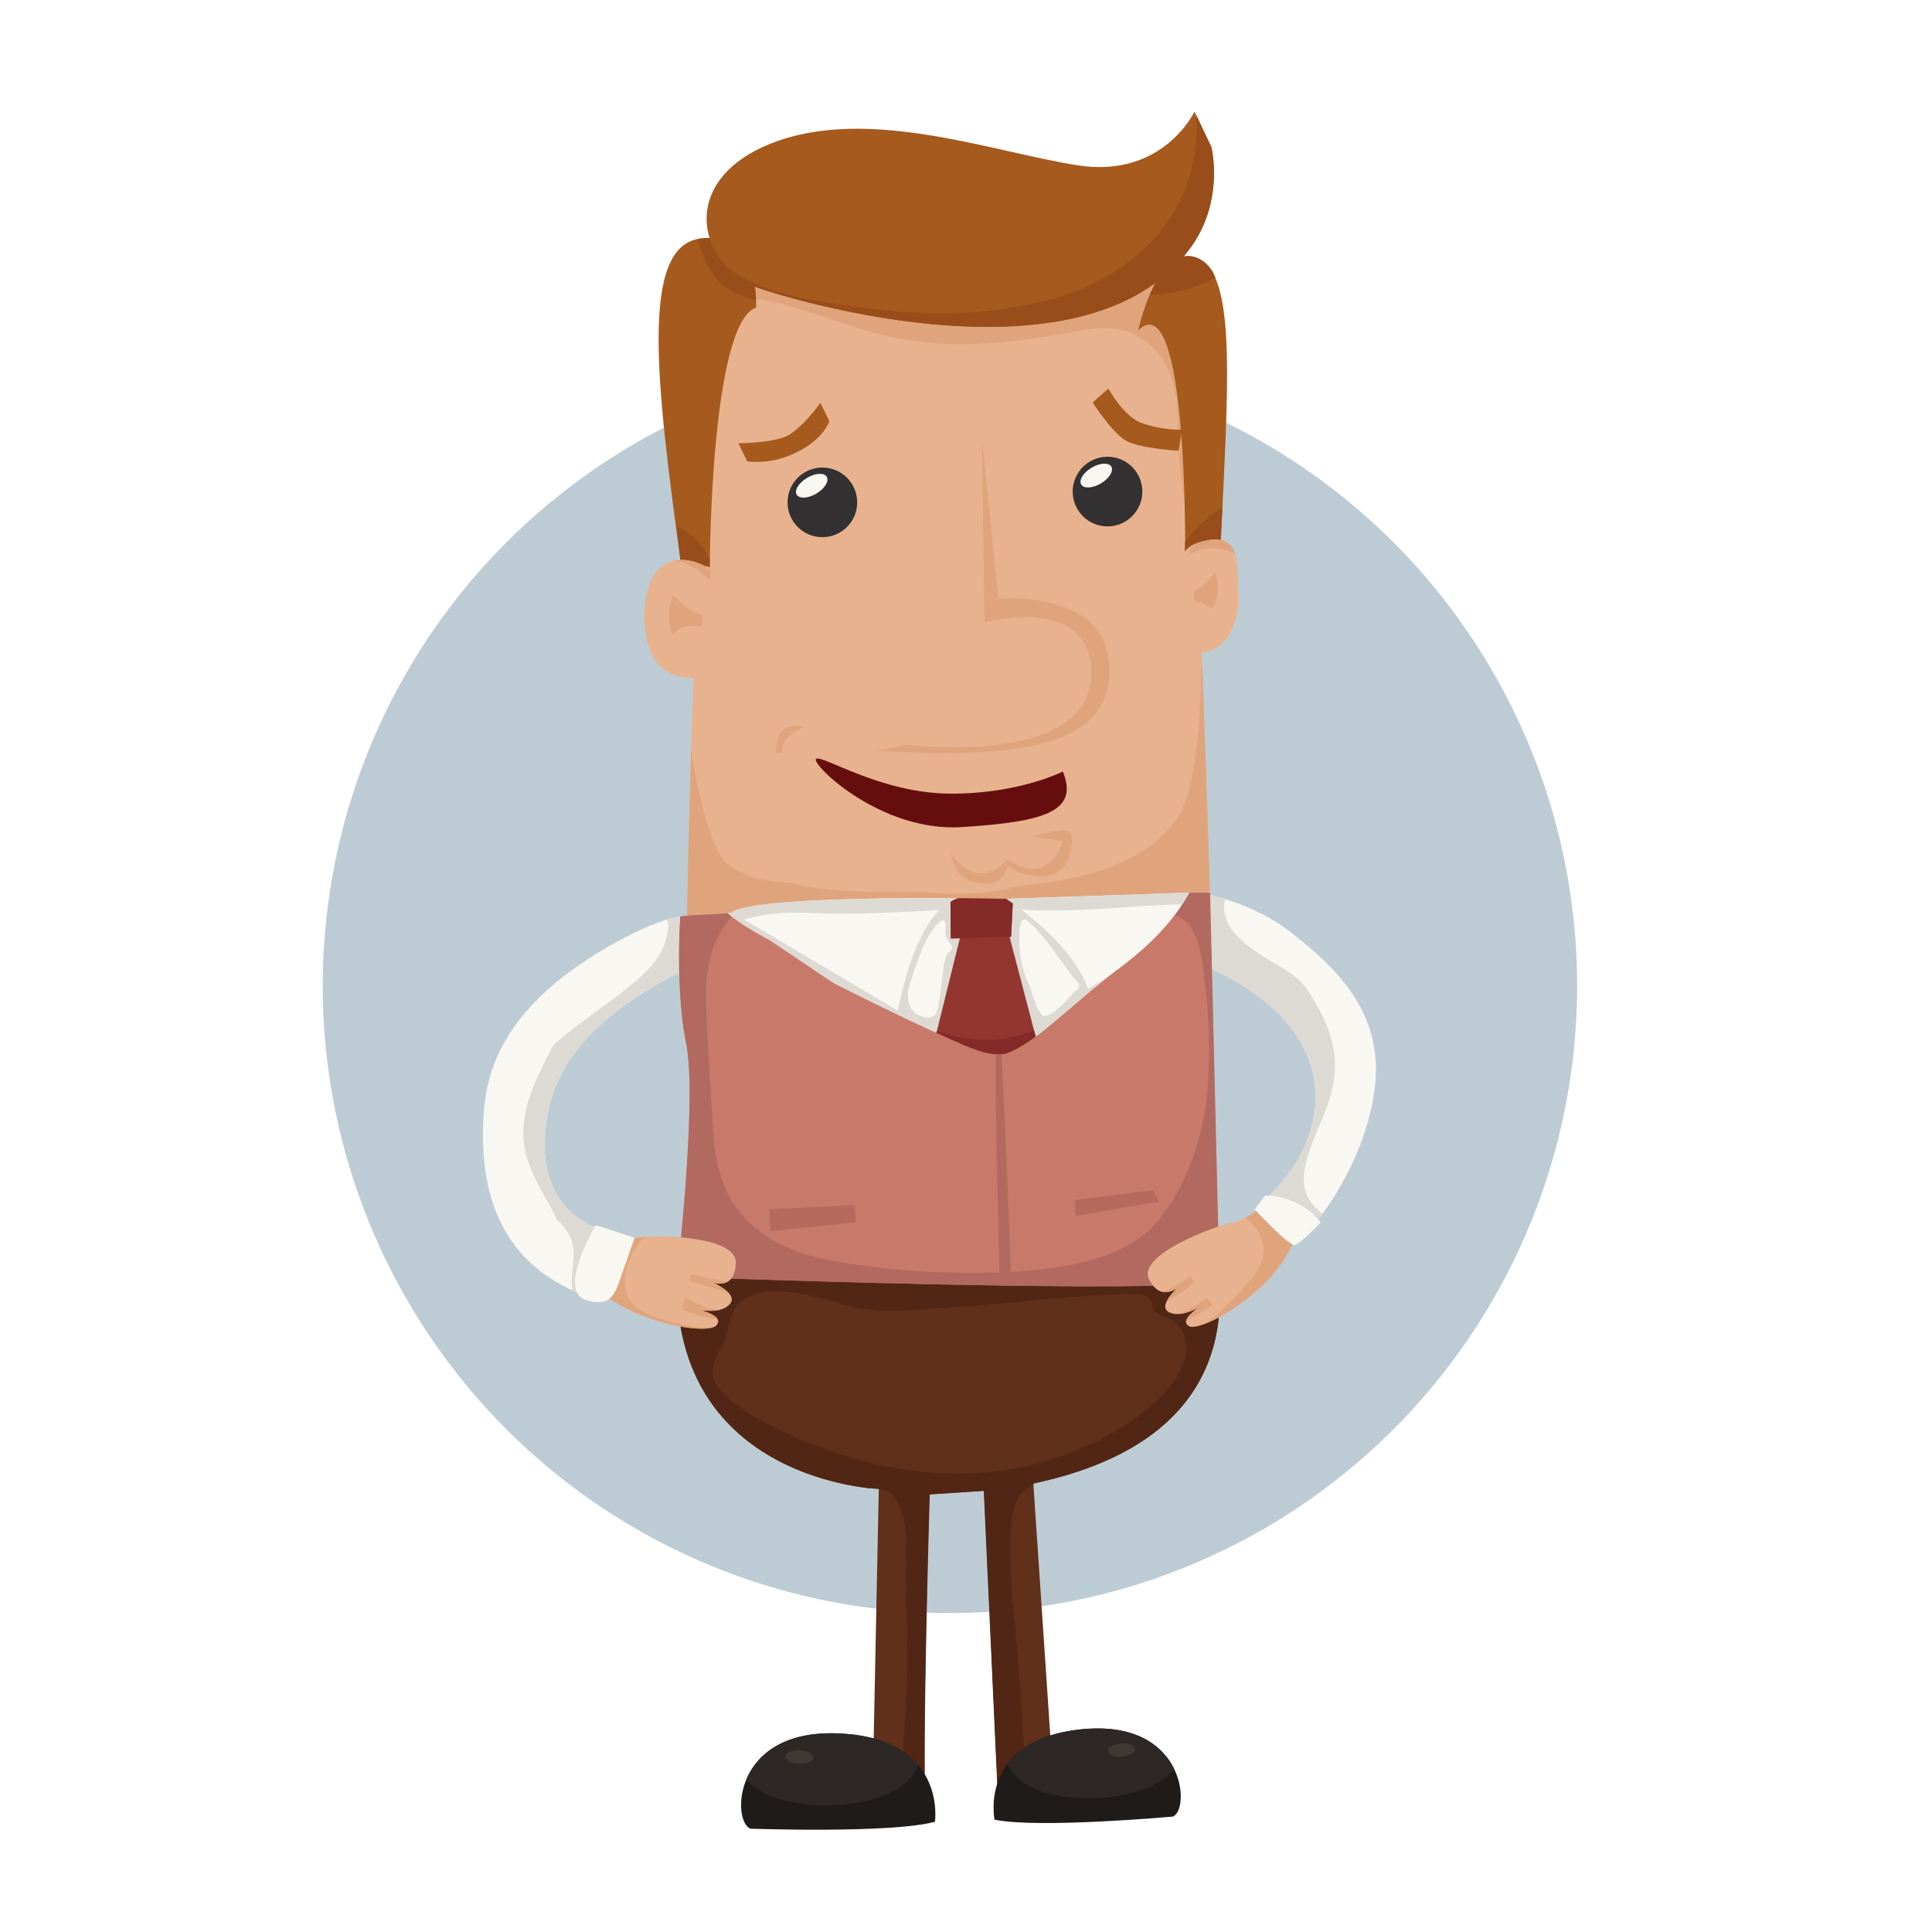
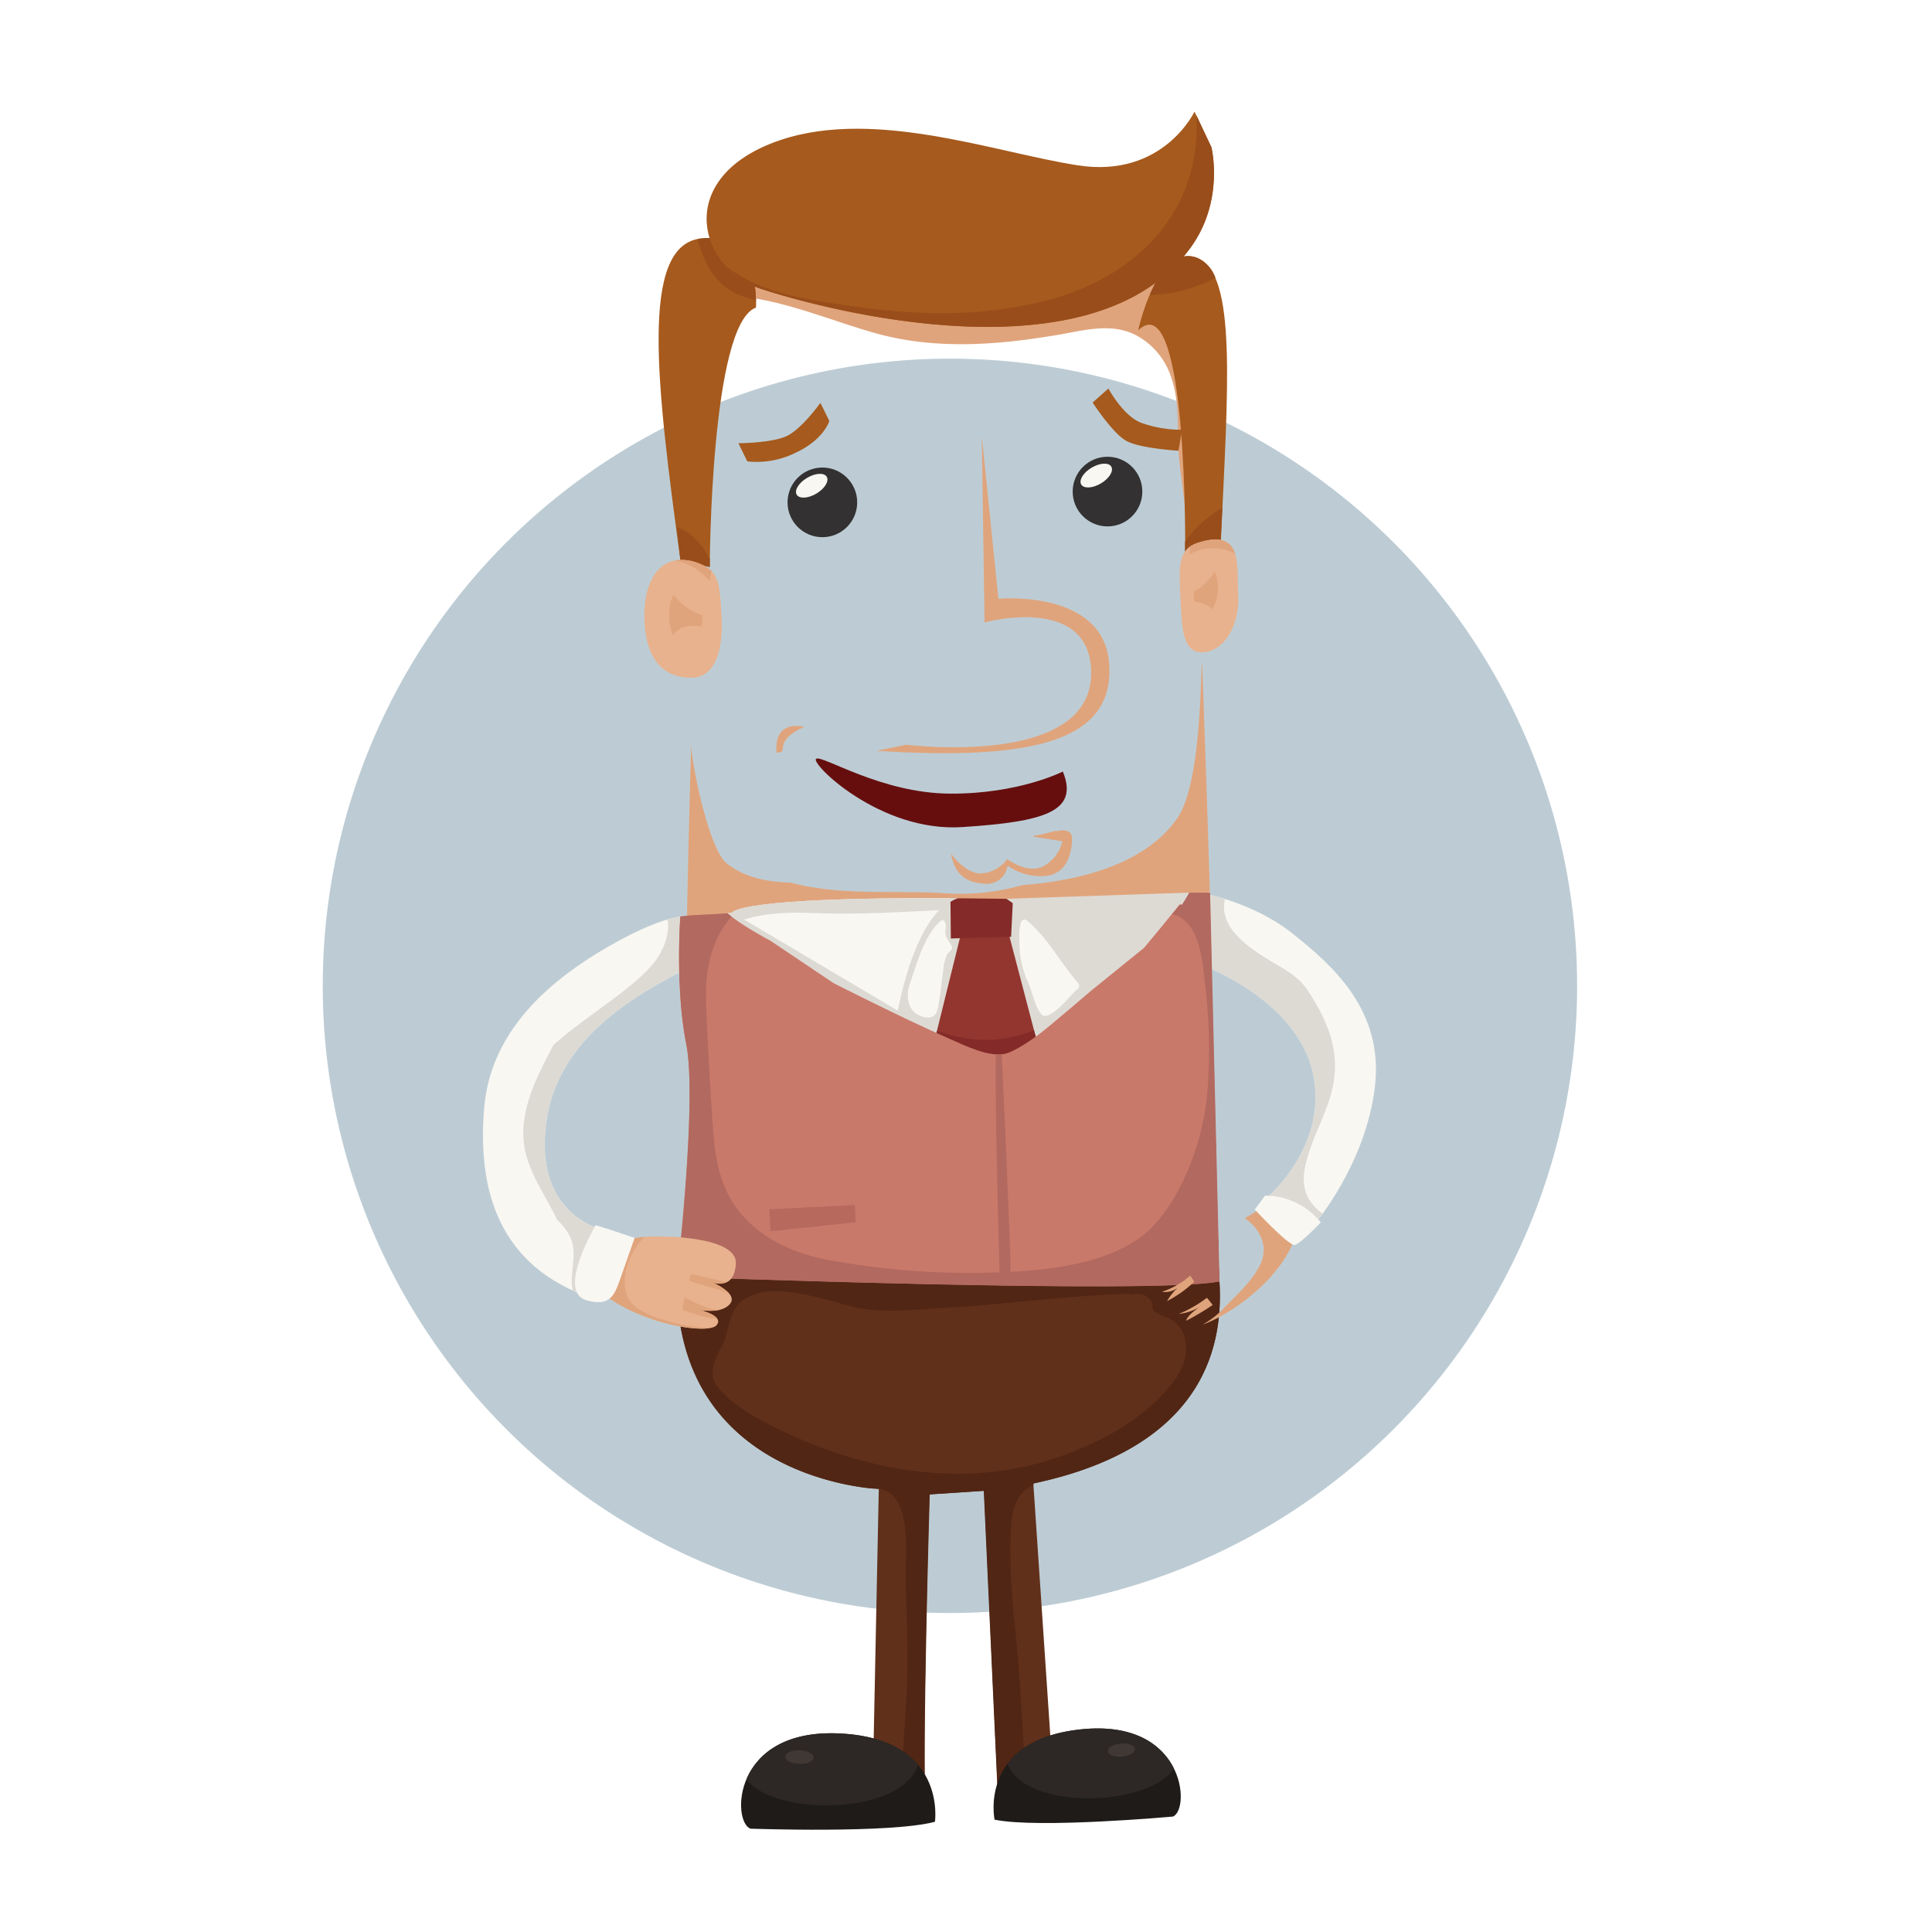
<svg xmlns="http://www.w3.org/2000/svg" id="Capa_1" data-name="Capa 1" viewBox="0 0 410 410">
  <title>p7h3</title>
  <circle cx="201.59" cy="209.21" r="133.1" fill="#bdccd4" />
-   <path d="M256.79,190S253.36,72.22,250.4,61.22,234.76,44,204,45.5s-49.14.18-52.76,26.89-5.47,123.16-5.47,123.16S221.14,202.3,256.79,190Z" fill="#e8b28e" />
  <path d="M250,93c-.06-4.14,0-8.63-1.36-12.6a15.44,15.44,0,0,0-7.69-9.33c-5.13-2.57-10.78-1-16.08-.07-13,2.22-26.29,3.31-39.15-.31-10.66-3-20.85-7.72-32.07-8C160.26,46,177.53,46.81,204,45.5c30.78-1.53,43.45,4.73,46.42,15.72,1.21,4.51,2.51,27,3.61,52a8.09,8.09,0,0,0-2.24-.7C251.66,106,250.07,99.6,250,93Z" fill="#e0a47c" />
  <path d="M146.68,158.13c.27,5.14,3.94,22.41,7.63,25.18,4.22,3.16,8.71,3.82,13.55,4,10.12,2.78,22,1.64,31.89,2.21A48.44,48.44,0,0,0,217,187.83c12-.94,26-4.3,32.88-14.26,5.13-7.46,4.89-31.12,5.22-33.08,1,26.59,1.67,49.55,1.67,49.55-35.65,12.26-111,5.51-111,5.51S146.06,179.21,146.68,158.13Z" fill="#e0a47c" />
  <path d="M241.54,70.1s4-18.63,12.51-15.37,6.53,27.7,5,60.72l-7.54,1.6S252.1,60,241.54,70.1Z" fill="#a65a1d" />
  <path d="M244,62.59c2-4.74,5.36-9.67,10.09-7.86a7.29,7.29,0,0,1,3.85,4.22A31.39,31.39,0,0,1,244,62.59Z" fill="#994d1a" />
  <path d="M259.4,107.72q-.19,3.78-.38,7.73l-7.54,1.6s0-.78,0-2.13A27.06,27.06,0,0,1,259.4,107.72Z" fill="#994d1a" />
  <path d="M160.43,65.28S161.58,49,148.63,50.62s-9.27,31.19-4.23,68.3l6.22,1.41S150.76,68.7,160.43,65.28Z" fill="#a65a1d" />
  <path d="M159,63.3c-6.75-1.82-9.25-6.54-11-12.56.2,0,.41-.09.62-.11,10.58-1.33,11.74,9.3,11.81,13.23A7.88,7.88,0,0,0,159,63.3Z" fill="#994d1a" />
  <path d="M150.39,118.21a4.21,4.21,0,0,0,.24.39c0,1.11,0,1.73,0,1.73l-6.22-1.41c-.23-1.7-.56-5.33-.78-7C146.5,112.59,149.17,115.84,150.39,118.21Z" fill="#994d1a" />
  <path d="M253.49,23.69s-6.67,14.2-24.75,11.4-44.64-12.78-65.12-4.64S148.46,57,161.45,61.29s71,20,91.41-9.07c7-9.89,4.19-21,4.19-21Z" fill="#a65a1d" />
  <path d="M172.05,63.58c16.41,2.91,32.95,4.6,50,.19,19.07-4.93,33-18.81,31.84-39.31l3.2,6.77s2.77,11.1-4.19,21c-20.44,29-78.42,13.34-91.41,9.07a17.42,17.42,0,0,1-7.56-4.95C159,60.43,165.56,62.43,172.05,63.58Z" fill="#994d1a" />
  <path d="M231.87,85.42s4.22,6.52,7.15,8.14,11.06,2.09,11.06,2.09l.79-4.45A25.38,25.38,0,0,1,242,89.66c-3.79-1.62-6.78-7.21-6.78-7.21Z" fill="#a65a1d" />
  <path d="M158.58,97.91A18.55,18.55,0,0,0,169,96c5.85-2.76,7-6.66,7-6.66l-1.9-3.85s-4,5.63-7.24,7.09-10.16,1.48-10.16,1.48Z" fill="#a65a1d" />
  <path d="M136.77,131.92c.49,10,5.83,12.1,10.36,11.88s6.39-5.74,6-12.69-.35-9.72-4.55-11.43C140.59,116.4,136.31,122.76,136.77,131.92Z" fill="#e8b28e" />
  <path d="M250.49,126.75c.32,6.42.37,11.9,4.81,11.68s7.78-5.6,7.46-12,1.17-14.41-8.62-11.22C249.92,116.58,250.18,120.34,250.49,126.75Z" fill="#e8b28e" />
  <path d="M142.92,126.19a12.72,12.72,0,0,0,6.18,4.39,21,21,0,0,1-.2,2.35c-2.48-.34-4.83,0-6.13,1.89C141.79,132.21,141.64,128.52,142.92,126.19Z" fill="#e0a47c" />
  <path d="M253.36,125.55a12.4,12.4,0,0,0,4.44-4.22,9.22,9.22,0,0,1-.5,7.93,7.47,7.47,0,0,0-3.88-1.61C253.41,127,253.4,126.25,253.36,125.55Z" fill="#e0a47c" />
  <path d="M148.62,119.68a7.08,7.08,0,0,1,2.35,1.46c-.12.73-.24,1.47-.36,2.2a12.58,12.58,0,0,0-7.38-4.4A9.45,9.45,0,0,1,148.62,119.68Z" fill="#e0a47c" />
  <path d="M252.54,116.74a.76.76,0,0,0-.11-.66,5.87,5.87,0,0,1,1.72-.87c5-1.64,7.09-.31,7.93,2.24a10.26,10.26,0,0,0-9.73.26A9.74,9.74,0,0,1,252.54,116.74Z" fill="#e0a47c" />
  <path d="M208.35,92.58l3.53,34.49s22.44-2.1,23.51,13.83-14.92,20.65-49.44,18.43l6.38-1.3s40.27,5.16,39.22-16c-.79-15.94-22.61-9.94-22.61-9.94Z" fill="#e0a47c" />
  <path d="M208.69,185.31a7.45,7.45,0,0,0,5.05-3s4.43,3.34,7.78,1.46a8.1,8.1,0,0,0,3.92-5.23l-6.21-1,.22-.22a3.88,3.88,0,0,0,.64-.06c1.37-.27,2.73-.6,4.07-1l-.17.19s3.63-1.16,3.53,1.67-1,7.3-5.64,7.78a12.19,12.19,0,0,1-8.06-2.18,4.44,4.44,0,0,1-5,3.81c-4.56-.27-6.4-2.75-7-6.41C201.85,181.23,205.15,185.86,208.69,185.31Z" fill="#e0a47c" />
  <path d="M170.68,154.25s-6.49-1.85-5.89,5.46c0,0,.35.17,1.08-.23S164.84,156.89,170.68,154.25Z" fill="#e0a47c" />
  <path d="M225.55,163.73s-9.34,4.79-24,4.69-27-8.25-28.35-7.39,13.45,15.63,31,14.49S229,172.21,225.55,163.73Z" fill="#660e0e" />
  <circle cx="174.52" cy="106.61" r="7.39" fill="#333131" />
  <ellipse cx="172.26" cy="103.07" rx="3.71" ry="1.94" transform="translate(-28.48 102.54) rotate(-30.74)" fill="#f9f7f2" />
  <circle cx="235.03" cy="104.32" r="7.39" fill="#333131" />
  <ellipse cx="232.64" cy="100.94" rx="3.71" ry="1.94" transform="translate(-18.9 133.12) rotate(-30.75)" fill="#f9f7f2" />
  <path d="M254.6,189.41s11.14,1.9,19.59,8.62,19.49,16.25,17.59,32.56-12.58,28.89-12.58,28.89l-9.95-5.65s12.81-11,9.35-26.27-22.82-22.47-22.82-22.47S248.92,198.54,254.6,189.41Z" fill="#f9f7f2" />
  <path d="M255.77,205.09s-6.86-6.55-1.18-15.68a45.22,45.22,0,0,1,5.38,1.38c-1.47,6,5,10.28,9.42,13,3,1.79,6,3.28,8,6.22,2.73,4,5.19,8.84,5.77,13.72,1.08,9.2-4.11,15-6.09,23.42-1.21,5.14.5,8.06,3.6,10.41-.92,1.25-1.5,1.94-1.5,1.94l-9.95-5.65s12.81-11,9.35-26.27S255.77,205.09,255.77,205.09Z" fill="#dddad4" />
  <path d="M147.18,194.58s-4-1.87-18.37,6.47-24.86,19.18-26.08,34.24,1.72,32.35,21.63,39.74l3.18-14.17s-14.87-3.33-11.45-23.76c2.16-12.87,11.85-22.89,30.14-31.74C146.24,205.36,150.84,198.91,147.18,194.58Z" fill="#f9f7f2" />
  <path d="M121.1,262.74a11.3,11.3,0,0,0-2.8-3.78c-3.14-6.5-7.83-12.23-7.21-19.87.51-6.32,3.49-11.78,6.33-17.3,4.92-4.4,10.59-8,15.73-12.12,4.34-3.5,8.41-7.28,8.64-13.18a3.26,3.26,0,0,0-.22-1.34c4.18-1.22,5.61-.56,5.61-.56,3.67,4.33-.94,10.78-.94,10.78-18.28,8.85-28,18.87-30.14,31.74-3.42,20.42,11.45,23.76,11.45,23.76L124.36,275c-1-.37-1.93-.77-2.85-1.19C120.75,270.14,122.66,266.46,121.1,262.74Z" fill="#dddad4" />
  <path d="M256,258.58l2.57,4.87s-.12,3.23.21,8.44c.77,12.46-2.11,35-39.49,42.93l4.68,69.58-12,.6-3.13-68.62-11.53.76s-1.67,55.64-.84,67.4l-11.35-1.32L186.49,316s-43.7-1.55-42.83-45.1l10.22-6Z" fill="#61301a" />
  <path d="M185.07,315.86l.31,0c8.68-.16,6.64,14.34,6.8,19.75.26,8.48.67,16.81.13,25.3-.49,7.68-1,15.35-1.26,23l5.35.62c-.83-11.76.84-67.4.84-67.4l11.53-.76L211.92,385l6-.3c-.61-13.42-1.24-26.84-2.57-40.21a135.3,135.3,0,0,1-.9-18.35c.15-4,.5-9.08,4.68-10.87l.16-.05,0-.4c37.38-7.92,40.27-30.47,39.49-42.93-.32-5.21-.21-8.44-.21-8.44L256,258.58l-102.1,6.27-10.22,6C142.88,309.71,177.56,315.14,185.07,315.86Zm-31.87-30.2c1.72-3.17,1.26-7.93,4.85-10s7.2-1.81,11.09-1.22c4.18.64,8.23,2,12.35,3,5.53,1.28,11.84.5,17.46.21,13.42-.7,26.74-2.67,40.19-3.06a3.39,3.39,0,0,1,1.21.18c1.92-.57,4.28.34,4.28,2.91,0,1,2.92,1.79,3.68,2.23a6.46,6.46,0,0,1,2.86,3.19c1.31,3.88,0,7.47-2.52,10.59-6.31,7.92-16,12.94-25.46,16-20.37,6.52-42.19,1.95-60.74-7.8-3.77-2-7.61-4.37-10.27-7.74C150.1,291.47,151.87,288.12,153.2,285.66Z" fill="#512615" />
  <path d="M248.92,385.5s-28.49,2.59-37.86.66c0,0-3.54-16.93,18.44-19.17S252.7,383.92,248.92,385.5Z" fill="#1e1b19" />
  <path d="M213.81,374.3c2.55-3.42,7.22-6.46,15.69-7.32,11.41-1.17,17.21,3.43,19.64,8.35C243.7,383.46,217.67,384.36,213.81,374.3Z" fill="#2d2825" />
  <path d="M235.11,371.67c.09.77,1.46,1.28,3,1.13s2.82-.89,2.73-1.66-1.45-1.29-3.05-1.13S235,370.89,235.11,371.67Z" fill="#3f3834" />
  <path d="M159.27,388.07s29.58,1.07,39.14-1.46c0,0,2.59-17.67-20.25-18.75S155.27,386.66,159.27,388.07Z" fill="#1e1b19" />
  <path d="M194.82,374.53c-2.86-3.38-7.87-6.25-16.66-6.66-11.85-.56-17.56,4.52-19.76,9.73C164.53,385.68,191.47,385.14,194.82,374.53Z" fill="#2d2825" />
  <path d="M172.66,373c0,.8-1.42,1.4-3.08,1.34s-3-.76-2.93-1.56,1.42-1.41,3.08-1.35S172.7,372.21,172.66,373Z" fill="#3f3834" />
  <path d="M256.77,189.39s-17,.78-38.58,1.41c-24.5.73-54.9,1.48-73.87,4.16,0,0-1.07,14.8,1.32,26.65s3.73,47,3.73,47,90.19,2.82,104,0Z" fill="#f9f7f2" />
  <path d="M145.64,221.61c2.39,11.84,3.73,47,3.73,47s90.19,2.82,104,0l3.42-79.24s-17,.78-38.58,1.41c-24.5.73-54.9,1.48-73.87,4.16C144.32,195,143.25,209.77,145.64,221.61Zm70.69-22c0-1.19-.25-5.93,1.94-4,4.54,4.09,6.59,8.45,10.53,13a.94.94,0,0,1-.4,1.49c-.91.72-6,7.4-7.58,4.94s-1.59-4.3-2.77-6.84A20.55,20.55,0,0,1,216.33,199.59ZM193,209.06c1.49-4.31,2.93-10.08,6.39-13.42,1.2-1.16,1.43.78,1.28,1.52-.27,1.26.21,1.9.93,3,1.05,1.58,0,1.36-.68,2.49a10.18,10.18,0,0,0-.74,3.27c-.33,2-.46,4.05-.81,6.06-.39,2.18-.36,4.51-3.34,3.82C192.47,215,192.25,211.21,193,209.06Z" fill="#dddad4" />
  <polygon points="213.25 195.03 221.99 228.39 224.28 242.23 213.23 249.02 199.49 241.92 197.38 224.65 204.34 196.51 213.25 195.03" fill="#93362f" />
-   <polygon points="214.97 190.76 214.57 198.81 201.78 199.16 201.7 190.61 214.97 190.76" fill="#93362f" />
  <path d="M198.84,218.76c6.95,2.42,13.19,2.72,20.3,0a.87.87,0,0,0,.28-.18l2.56,9.78,2.29,13.84L213.23,249l-13.75-7.1-2.1-17.27Z" fill="#842a28" />
  <polygon points="214.97 190.76 214.57 198.81 201.78 199.16 201.7 190.61 214.97 190.76" fill="#842a28" />
  <path d="M145.64,221.61c-2.39-11.84-1.27-27.1-1.27-27.1,3.06-.43,6.45-.35,10-.72,2.68,2.45,9.13,5.85,9.13,5.85l13.41,9s14.1,7.2,24.59,11.81c3.75,1.65,8.23,3.86,11.72,3.19,2.12-.41,6.28-3.38,7.38-4.23,2.88-2.23,10.75-9,10.75-9l11.45-9.28s6.47-7.76,9.53-11.7l4.4,0,2,82.5c-13.79,2.81-115.09-1-115.09-1S148,233.46,145.64,221.61Z" fill="#c9796a" />
  <path d="M212.57,223.76s.9,18,1.22,27.29c.25,7.22.74,14.46.67,21.73l-2.26,0c-.26-8.08-1.13-40.92-.87-49Z" fill="#b2695f" />
  <path d="M145.64,221.61c-2.39-11.84-1.27-27.1-1.27-27.1,3.06-.43,6.45-.35,10-.72.28.25.54.48.89.75-4.21,4.63-5.69,11.23-5.43,18.17.29,7.45.71,14.89,1.19,22.33.38,5.92.54,11.82,3,17.34,3.75,8.56,12.4,13.14,21.2,14.89a164.5,164.5,0,0,0,37,2.73c10.06-.36,24.51-1.8,32.1-9.42,6.87-6.9,11.09-19.12,11.89-28.7a115.78,115.78,0,0,0-.47-23c-.57-4.84-1-13-6.64-14.8a3.18,3.18,0,0,0-.34-.07c1.35-1.66,2.67-3.3,3.64-4.56l4.4,0,2,82.5c-13.79,2.81-115.09-1-115.09-1S148,233.46,145.64,221.61Z" fill="#b2695f" />
-   <polygon points="244.69 252.59 228.07 254.64 228.24 258.07 246.03 254.98 244.69 252.59" fill="#b7695e" />
  <polygon points="181.42 255.72 163.28 256.62 163.5 261.28 181.6 259.4 181.42 255.72" fill="#b7695e" />
-   <path d="M252.37,189.43l-38.78,1.31s13.89,9.12,17.33,19.1C230.93,209.84,245.92,201.54,252.37,189.43Z" fill="#f9f7f2" />
  <path d="M203.36,190.62s-8.1.51-12.84,23.85l-35.11-20.81S156.17,190.27,203.36,190.62Z" fill="#f9f7f2" />
  <path d="M249.87,191.94c-11.06.32-22.05,1.81-33.12,1.09-1.88-1.45-3.16-2.29-3.16-2.29l38.78-1.31c-.46.87-1,1.72-1.52,2.54A7.83,7.83,0,0,0,249.87,191.94Z" fill="#dddad4" />
  <path d="M173.07,193.77c-5.24-.21-10.33-.13-15.15,1.37l-2.59-1.36.07-.13s.77-3.39,48-3c0,0-1.31,0-3.79,2.5C190.76,193.56,181.9,194.12,173.07,193.77Z" fill="#dddad4" />
  <path d="M127.87,261.64s4.33,1.6,7.57,1,21-.56,20.72,5.46-5.13,4-5.13,4,5.78,2.32,3.87,4.62-6.67,1.21-6.67,1.21,5.68,1.24,3.79,3.35-19.71-.53-27.89-10.35Z" fill="#e8b28e" />
  <path d="M127.87,261.64s4.33,1.6,7.57,1a13.32,13.32,0,0,1,1.34-.15c-3.18,3.21-5.11,8.13-3.76,12.28,1,2.92,5.06,4.47,7.64,5.28a38.89,38.89,0,0,0,10.16,1.77c-4.55.9-19.42-2.15-26.7-10.87Z" fill="#e0a47c" />
  <path d="M154.19,272.08a4.35,4.35,0,0,1-3.15,0,11.32,11.32,0,0,1,3.69,2.4c-2.76-1.12-5.7-1.68-8.5-2.68q.2-.69.42-1.38C149.19,270.81,151.68,271.5,154.19,272.08Z" fill="#e0a47c" />
  <path d="M145.38,275.39c2.17,1.06,4.72,2.44,7.21,2.6a11.44,11.44,0,0,1-4.35-.07s3,.66,3.92,1.85c-2.56,0-5-1-7.37-1.81.14-.88.31-1.74.5-2.59Z" fill="#e0a47c" />
  <path d="M134.68,262.71,129.6,261l-3.18-1s-8.37,14.08-2,15.92c4.73,1.38,5.88-.78,7-3.95S134.68,262.71,134.68,262.71Z" fill="#f9f7f2" />
-   <path d="M267.88,256.11s-3.46,2.87-6.71,3.45-19.82,6.72-17.36,11.84,6.23,1.74,6.23,1.74-4.55,4-1.95,5.34,6.66-1.23,6.66-1.23-4.85,3-2.33,4.21,18.19-7.21,22.29-18.56Z" fill="#e8b28e" />
  <path d="M259.92,277.39c2.66-2.74,5.72-5.43,7.45-8.89,2-3.92,0-7.81-3.24-10a21.6,21.6,0,0,0,3.76-2.41l6.83,6.79c-3.3,9.14-14.1,16.36-19.5,18.21A18.27,18.27,0,0,0,259.92,277.39Z" fill="#e0a47c" />
  <path d="M250.13,278.85a26.6,26.6,0,0,0,6-3.44c.41.49.82,1,1.22,1.52a50.33,50.33,0,0,1-5.63,3.35c.33-1.35,3-3,3-3A11.3,11.3,0,0,1,250.13,278.85Z" fill="#e0a47c" />
  <path d="M246.6,274.13a17,17,0,0,0,6-3.44c.27.45.55.89.85,1.31a24.77,24.77,0,0,1-5.71,4.07l-.09.07a11.89,11.89,0,0,1,2.43-3A4.25,4.25,0,0,1,246.6,274.13Z" fill="#e0a47c" />
  <path d="M280.3,259.42s-4.3,4.48-5.52,4.78-8.5-7.53-8.5-7.53l2.19-2.93A15.14,15.14,0,0,1,280.3,259.42Z" fill="#f9f7f2" />
</svg>